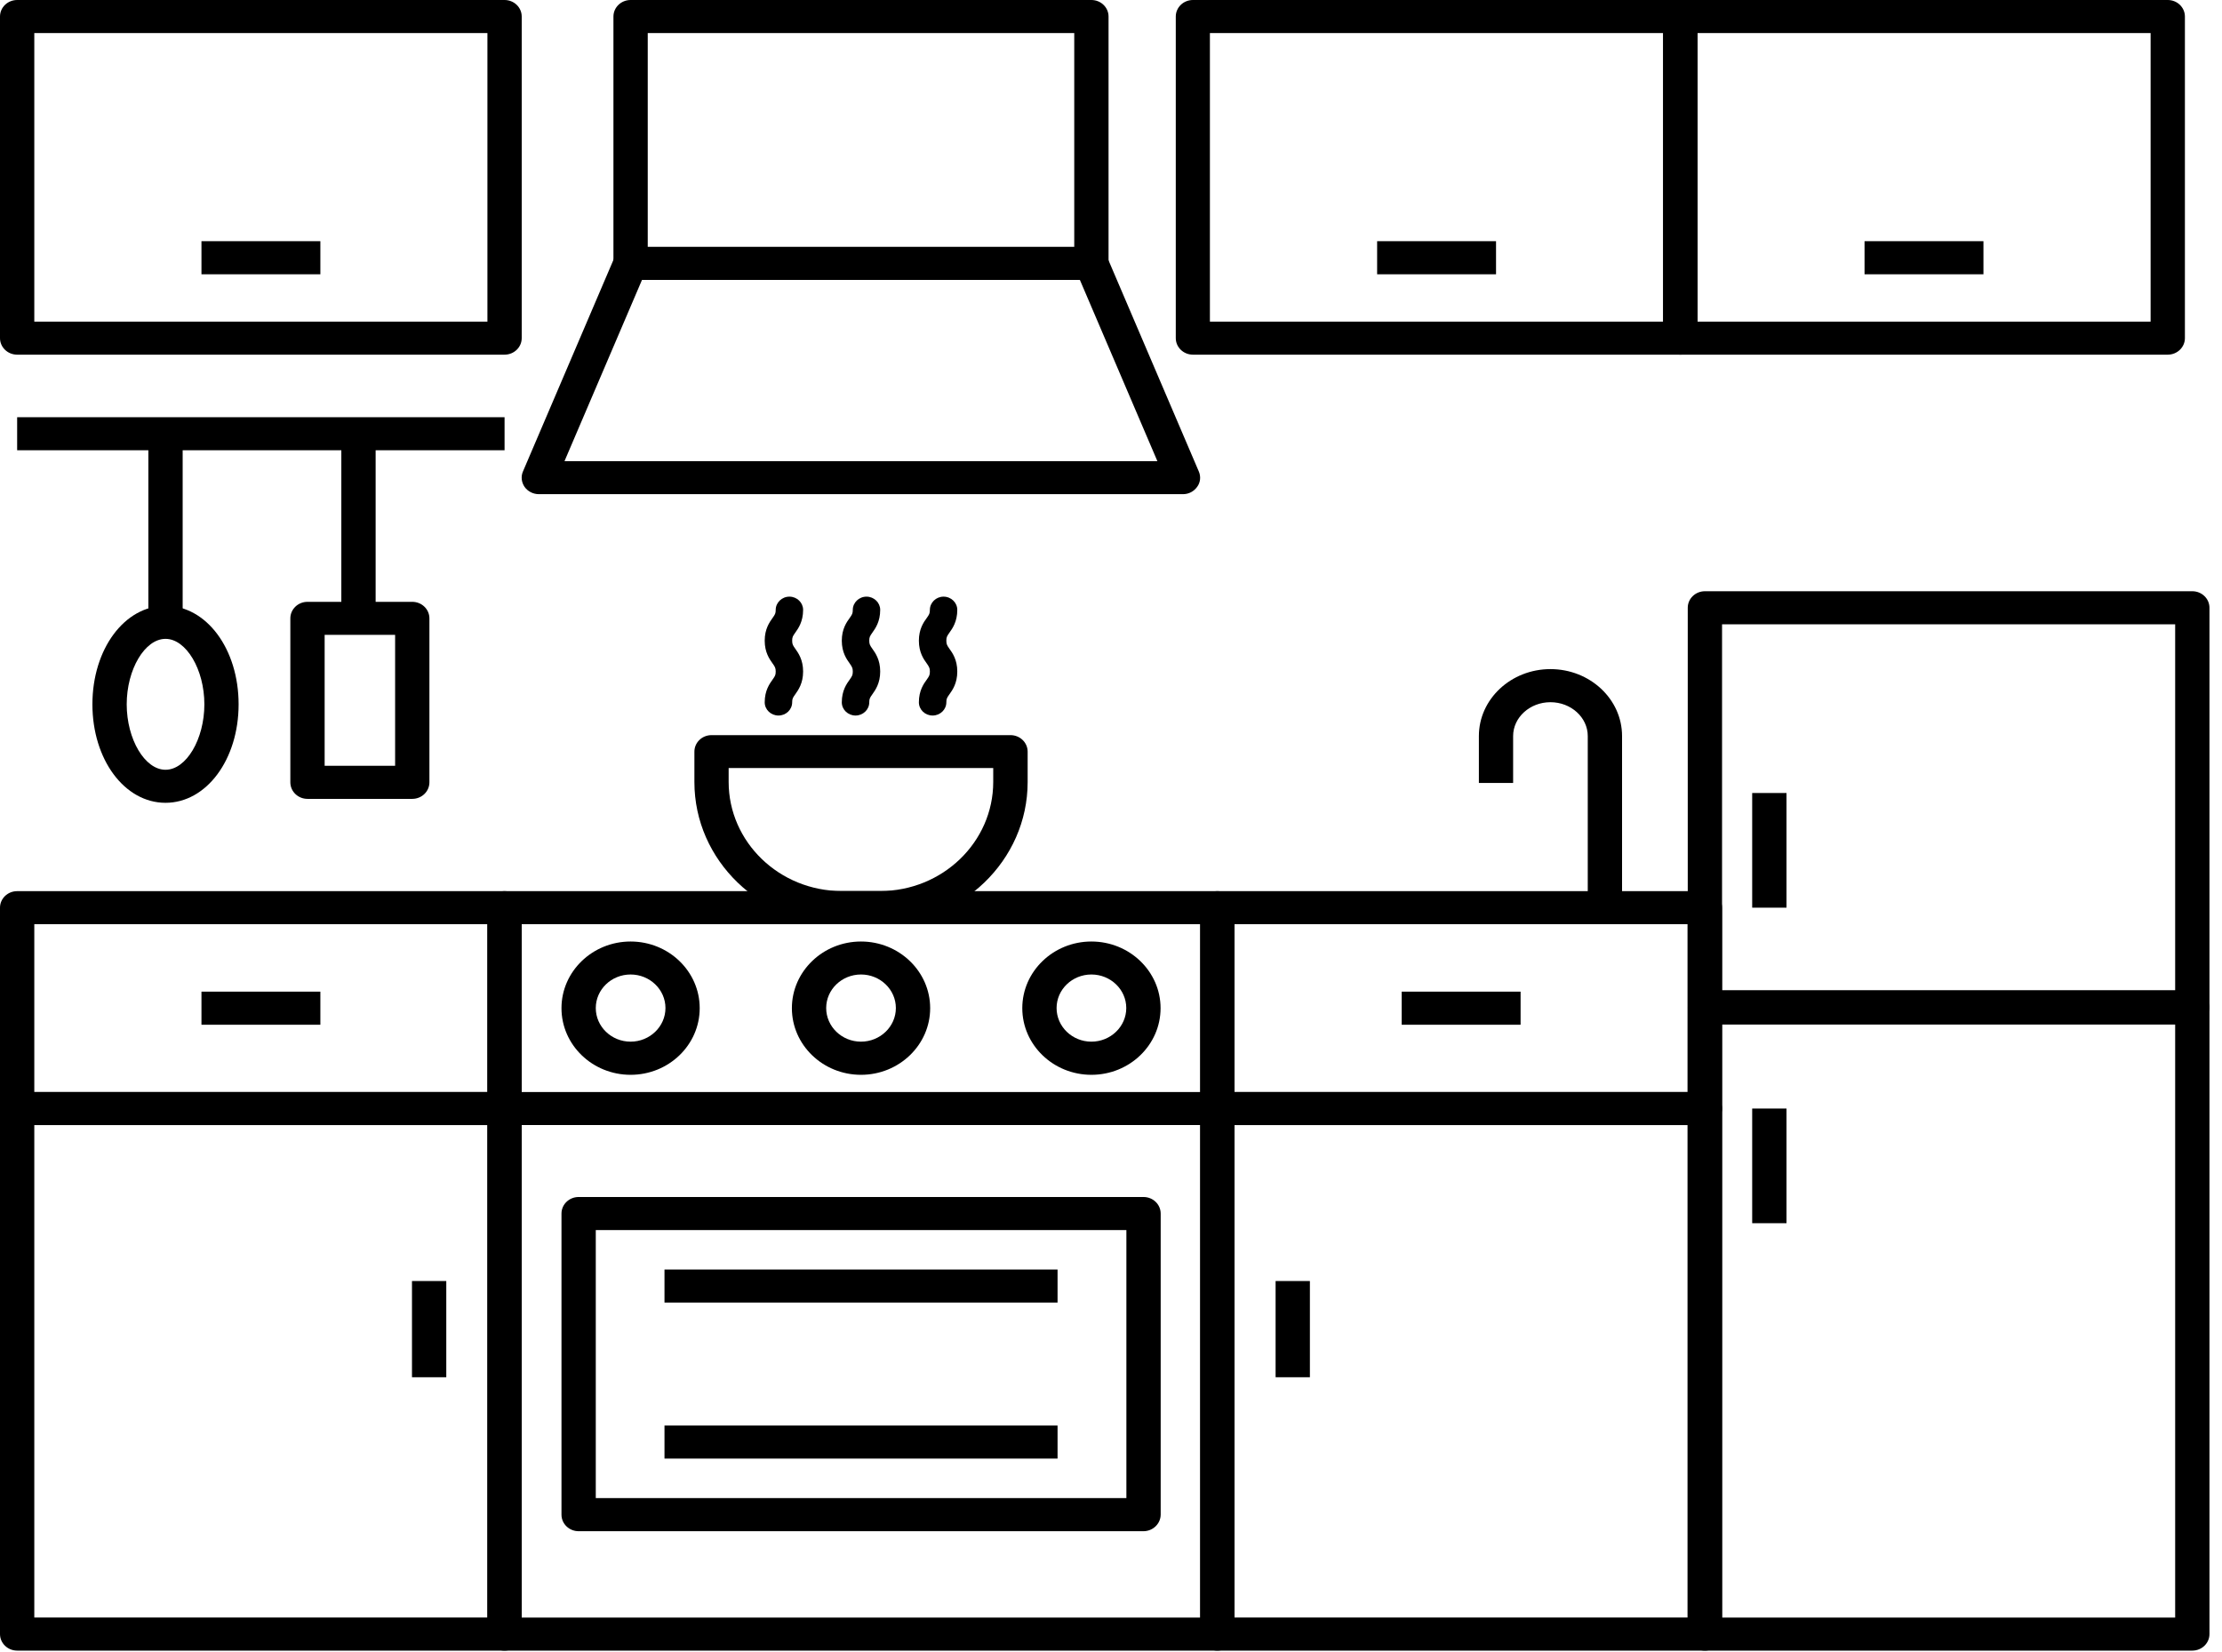
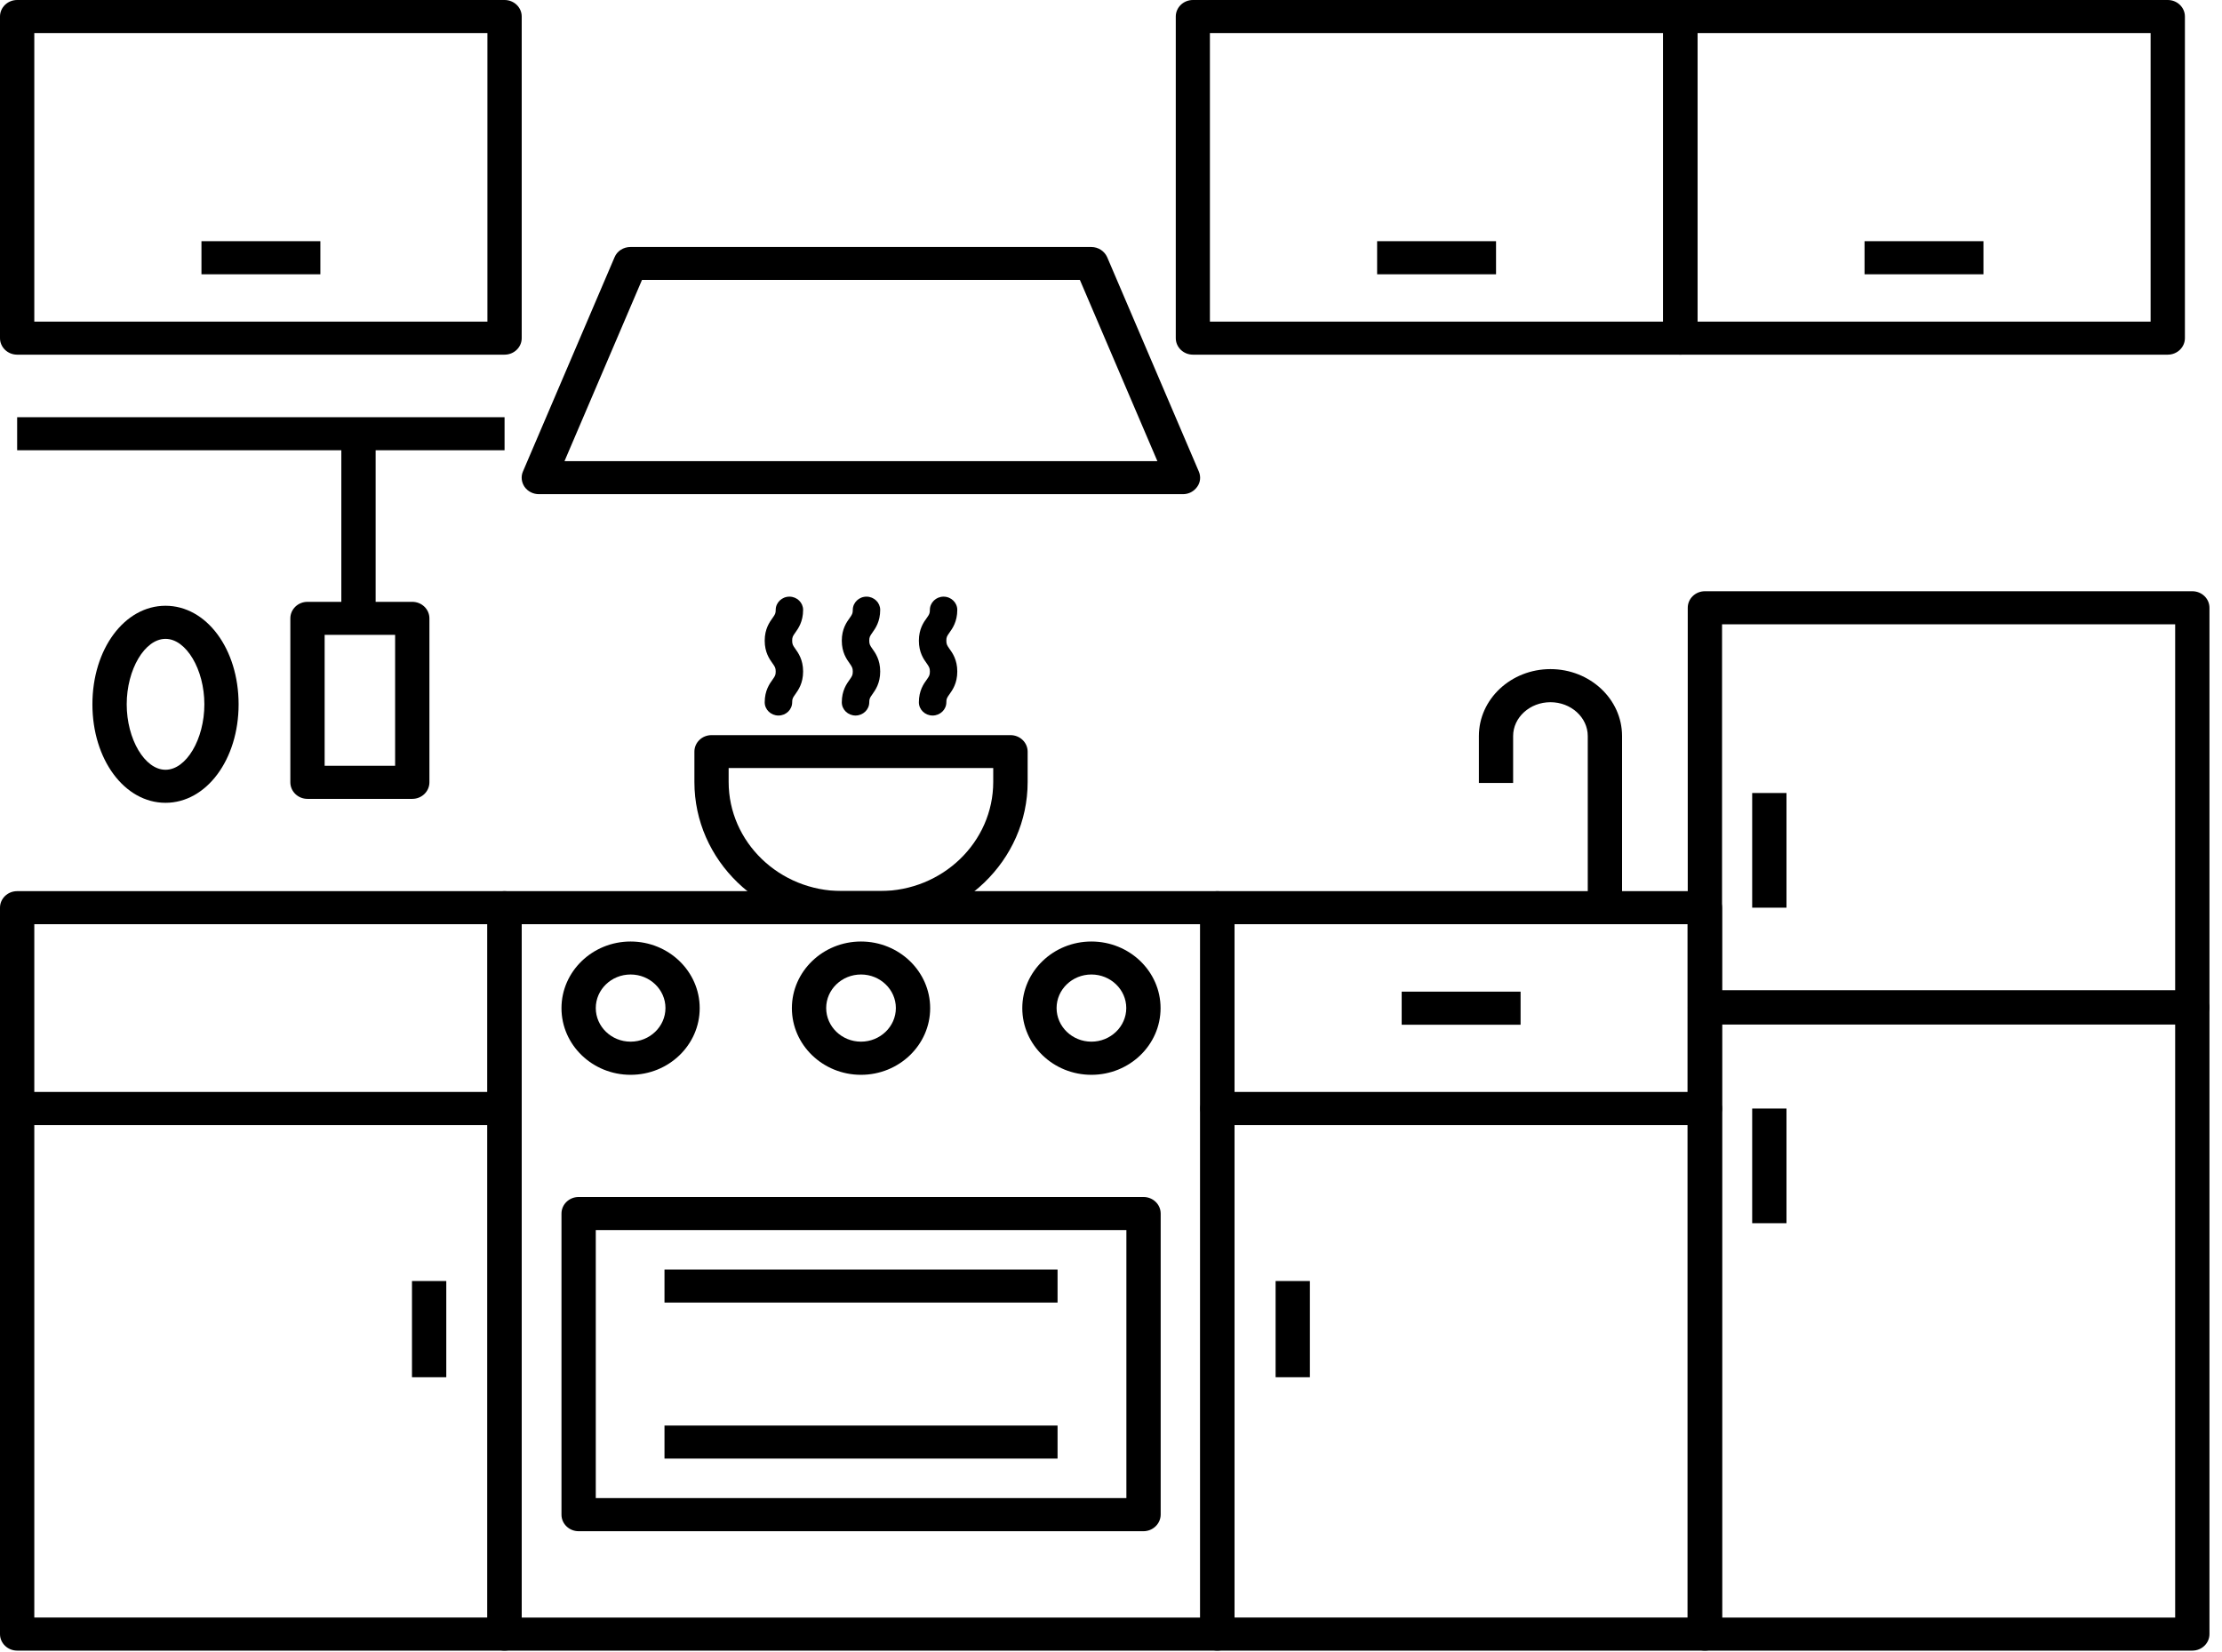
<svg xmlns="http://www.w3.org/2000/svg" width="39" height="29" viewBox="0 0 39 29" fill="none">
  <path d="M21.366 28.976H8.856C8.69 28.976 8.555 28.846 8.555 28.686V15.934C8.555 15.774 8.69 15.644 8.856 15.644H21.366C21.532 15.644 21.667 15.774 21.667 15.934V28.686C21.667 28.846 21.532 28.976 21.366 28.976ZM9.157 28.396H21.065V16.224H9.157V28.396Z" fill="black" />
  <path d="M8.856 28.976H0.301C0.135 28.976 0 28.846 0 28.686V19.46C0 19.3 0.135 19.17 0.301 19.17H8.856C9.022 19.17 9.157 19.3 9.157 19.46V28.686C9.157 28.846 9.022 28.976 8.856 28.976ZM0.602 28.395H8.555V19.75H0.602V28.395Z" fill="black" />
  <path d="M7.833 22.488H7.231V24.177H7.833V22.488Z" fill="black" />
  <path d="M5.623 4.234H3.536V4.815H5.623V4.234Z" fill="black" />
  <path d="M34.813 4.234H32.726V4.815H34.813V4.234Z" fill="black" />
-   <path d="M5.623 17.408H3.536V17.989H5.623V17.408Z" fill="black" />
  <path d="M26.689 17.408H24.602V17.989H26.689V17.408Z" fill="black" />
  <path d="M29.924 28.976H21.369C21.203 28.976 21.068 28.846 21.068 28.686V19.46C21.068 19.3 21.203 19.17 21.369 19.17H29.924C30.09 19.17 30.225 19.3 30.225 19.46V28.686C30.225 28.846 30.09 28.976 29.924 28.976ZM21.667 28.395H29.62V19.75H21.667V28.395Z" fill="black" />
  <path d="M22.991 22.488H22.389V24.177H22.991V22.488Z" fill="black" />
  <path d="M38.479 28.976H29.924C29.758 28.976 29.623 28.846 29.623 28.686V17.696C29.623 17.536 29.758 17.406 29.924 17.406H38.479C38.645 17.406 38.78 17.536 38.78 17.696V28.686C38.78 28.846 38.645 28.976 38.479 28.976ZM30.225 28.396H38.178V17.986H30.225V28.396Z" fill="black" />
  <path d="M31.356 19.46H30.754V21.473H31.356V19.46Z" fill="black" />
  <path d="M38.479 17.963H29.924C29.758 17.963 29.623 17.833 29.623 17.673V10.669C29.623 10.509 29.758 10.379 29.924 10.379H38.479C38.645 10.379 38.78 10.509 38.78 10.669V17.673C38.78 17.833 38.645 17.963 38.479 17.963ZM30.225 17.383H38.178V10.959H30.225V17.383Z" fill="black" />
  <path d="M31.356 13.921H30.754V15.934H31.356V13.921Z" fill="black" />
-   <path d="M21.366 19.75H8.856C8.69 19.75 8.555 19.62 8.555 19.46C8.555 19.3 8.69 19.17 8.856 19.17H21.366C21.532 19.17 21.667 19.3 21.667 19.46C21.667 19.62 21.532 19.75 21.366 19.75Z" fill="black" />
  <path d="M20.069 26.88H10.156C9.99 26.88 9.855 26.75 9.855 26.59V21.304C9.855 21.143 9.99 21.013 10.156 21.013H20.071C20.237 21.013 20.372 21.143 20.372 21.304V26.59C20.37 26.75 20.235 26.88 20.069 26.88ZM10.457 26.299H19.77V21.594H10.457V26.299Z" fill="black" />
  <path d="M19.156 18.868C18.487 18.868 17.943 18.344 17.943 17.698C17.943 17.053 18.487 16.528 19.156 16.528C19.826 16.528 20.37 17.053 20.37 17.698C20.37 18.344 19.826 18.868 19.156 18.868ZM19.156 17.107C18.819 17.107 18.545 17.371 18.545 17.696C18.545 18.021 18.819 18.286 19.156 18.286C19.493 18.286 19.768 18.021 19.768 17.696C19.768 17.371 19.493 17.107 19.156 17.107Z" fill="black" />
  <path d="M15.112 18.868C14.443 18.868 13.899 18.344 13.899 17.698C13.899 17.053 14.443 16.528 15.112 16.528C15.781 16.528 16.326 17.053 16.326 17.698C16.326 18.344 15.781 18.868 15.112 18.868ZM15.112 17.107C14.775 17.107 14.501 17.371 14.501 17.696C14.501 18.021 14.775 18.286 15.112 18.286C15.449 18.286 15.724 18.021 15.724 17.696C15.724 17.371 15.449 17.107 15.112 17.107Z" fill="black" />
  <path d="M11.068 18.868C10.399 18.868 9.855 18.344 9.855 17.698C9.855 17.053 10.399 16.528 11.068 16.528C11.738 16.528 12.281 17.053 12.281 17.698C12.281 18.344 11.738 18.868 11.068 18.868ZM11.068 17.107C10.731 17.107 10.457 17.371 10.457 17.696C10.457 18.021 10.731 18.286 11.068 18.286C11.405 18.286 11.68 18.021 11.68 17.696C11.68 17.371 11.405 17.107 11.068 17.107Z" fill="black" />
  <path d="M20.764 8.675H9.458C9.357 8.675 9.263 8.626 9.207 8.547C9.152 8.466 9.14 8.364 9.179 8.276L10.787 4.515C10.832 4.406 10.943 4.336 11.066 4.336H19.154C19.277 4.336 19.385 4.408 19.433 4.515L21.041 8.276C21.08 8.366 21.07 8.468 21.012 8.547C20.955 8.626 20.866 8.675 20.764 8.675ZM9.908 8.095H20.314L18.954 4.914H11.268L9.908 8.095Z" fill="black" />
-   <path d="M19.156 4.914H11.068C10.902 4.914 10.767 4.784 10.767 4.624V0.29C10.767 0.13 10.902 0 11.068 0H19.156C19.322 0 19.457 0.13 19.457 0.29V4.624C19.457 4.784 19.322 4.914 19.156 4.914ZM11.369 4.334H18.855V0.58H11.369V4.334Z" fill="black" />
  <path d="M38.048 6.226H29.493C29.327 6.226 29.192 6.096 29.192 5.936V0.29C29.192 0.13 29.327 0 29.493 0H38.048C38.214 0 38.349 0.13 38.349 0.29V5.936C38.349 6.096 38.214 6.226 38.048 6.226ZM29.794 5.646H37.747V0.58H29.794V5.646Z" fill="black" />
  <path d="M26.258 4.234H24.171V4.815H26.258V4.234Z" fill="black" />
  <path d="M29.493 6.226H20.938C20.772 6.226 20.637 6.096 20.637 5.936V0.29C20.637 0.13 20.772 0 20.938 0H29.493C29.659 0 29.794 0.13 29.794 0.29V5.936C29.794 6.096 29.659 6.226 29.493 6.226ZM21.236 5.646H29.19V0.58H21.236V5.646Z" fill="black" />
  <path d="M8.856 6.226H0.301C0.135 6.226 0 6.096 0 5.936V0.29C0 0.13 0.135 0 0.301 0H8.856C9.022 0 9.157 0.13 9.157 0.29V5.936C9.157 6.096 9.022 6.226 8.856 6.226ZM0.602 5.646H8.555V0.58H0.602V5.646Z" fill="black" />
  <path d="M8.856 19.751H0.301C0.135 19.751 0 19.621 0 19.46V15.934C0 15.774 0.135 15.644 0.301 15.644H8.856C9.022 15.644 9.157 15.774 9.157 15.934V19.46C9.157 19.621 9.022 19.751 8.856 19.751ZM0.602 19.17H8.555V16.224H0.602V19.17Z" fill="black" />
  <path d="M29.924 19.751H21.369C21.203 19.751 21.068 19.621 21.068 19.46V15.934C21.068 15.774 21.203 15.644 21.369 15.644H29.924C30.09 15.644 30.225 15.774 30.225 15.934V19.46C30.225 19.621 30.09 19.751 29.924 19.751ZM21.667 19.17H29.62V16.224H21.667V19.17Z" fill="black" />
  <path d="M15.447 16.224H14.775C13.348 16.224 12.188 15.105 12.188 13.729V13.195C12.188 13.035 12.322 12.905 12.489 12.905H17.736C17.902 12.905 18.037 13.035 18.037 13.195V13.729C18.037 15.105 16.874 16.224 15.447 16.224ZM12.789 13.483V13.726C12.789 14.783 13.68 15.642 14.775 15.642H15.447C16.542 15.642 17.433 14.783 17.433 13.726V13.483H12.789Z" fill="black" />
  <path d="M13.663 12.561C13.531 12.561 13.422 12.457 13.422 12.329C13.422 12.122 13.507 12.004 13.562 11.927C13.603 11.869 13.615 11.851 13.615 11.788C13.615 11.725 13.601 11.704 13.562 11.649C13.507 11.572 13.422 11.454 13.422 11.247C13.422 11.04 13.507 10.922 13.562 10.845C13.603 10.787 13.615 10.769 13.615 10.706C13.615 10.579 13.723 10.474 13.856 10.474C13.988 10.474 14.096 10.579 14.096 10.706C14.096 10.913 14.012 11.031 13.957 11.108C13.916 11.166 13.904 11.184 13.904 11.247C13.904 11.31 13.918 11.331 13.957 11.386C14.012 11.463 14.096 11.581 14.096 11.788C14.096 11.995 14.012 12.113 13.957 12.19C13.916 12.248 13.904 12.266 13.904 12.329C13.904 12.457 13.796 12.561 13.663 12.561Z" fill="black" />
  <path d="M15.016 12.561C14.884 12.561 14.775 12.457 14.775 12.329C14.775 12.123 14.86 12.004 14.915 11.928C14.956 11.869 14.968 11.851 14.968 11.788C14.968 11.726 14.953 11.705 14.915 11.649C14.86 11.572 14.775 11.454 14.775 11.247C14.775 11.041 14.86 10.922 14.915 10.846C14.956 10.788 14.968 10.769 14.968 10.706C14.968 10.579 15.076 10.474 15.209 10.474C15.341 10.474 15.449 10.579 15.449 10.706C15.449 10.913 15.365 11.031 15.31 11.108C15.269 11.166 15.257 11.185 15.257 11.247C15.257 11.31 15.271 11.331 15.31 11.387C15.365 11.463 15.449 11.582 15.449 11.788C15.449 11.995 15.365 12.113 15.31 12.19C15.269 12.248 15.257 12.266 15.257 12.329C15.257 12.457 15.148 12.561 15.016 12.561Z" fill="black" />
  <path d="M16.369 12.561C16.236 12.561 16.128 12.457 16.128 12.329C16.128 12.123 16.212 12.004 16.268 11.928C16.309 11.869 16.321 11.851 16.321 11.788C16.321 11.726 16.306 11.705 16.268 11.649C16.212 11.572 16.128 11.454 16.128 11.247C16.128 11.041 16.212 10.922 16.268 10.846C16.309 10.788 16.321 10.769 16.321 10.706C16.321 10.579 16.429 10.474 16.561 10.474C16.694 10.474 16.802 10.579 16.802 10.706C16.802 10.913 16.718 11.031 16.663 11.108C16.622 11.166 16.61 11.185 16.61 11.247C16.61 11.31 16.624 11.331 16.663 11.387C16.718 11.463 16.802 11.582 16.802 11.788C16.802 11.995 16.718 12.113 16.663 12.19C16.622 12.248 16.61 12.266 16.61 12.329C16.61 12.457 16.501 12.561 16.369 12.561Z" fill="black" />
  <path d="M8.856 7.324H0.301V7.904H8.856V7.324Z" fill="black" />
-   <path d="M3.206 7.593H2.604V10.925H3.206V7.593Z" fill="black" />
  <path d="M2.905 14.093C2.186 14.093 1.622 13.334 1.622 12.364C1.622 11.393 2.186 10.634 2.905 10.634C3.625 10.634 4.188 11.393 4.188 12.364C4.188 13.334 3.623 14.093 2.905 14.093ZM2.905 11.215C2.542 11.215 2.224 11.751 2.224 12.364C2.224 12.977 2.542 13.513 2.905 13.513C3.269 13.513 3.587 12.977 3.587 12.364C3.587 11.751 3.267 11.215 2.905 11.215Z" fill="black" />
  <path d="M6.593 7.507H5.991V10.839H6.593V7.507Z" fill="black" />
  <path d="M7.236 14.024H5.397C5.231 14.024 5.096 13.894 5.096 13.733V10.855C5.096 10.695 5.231 10.565 5.397 10.565H7.236C7.402 10.565 7.537 10.695 7.537 10.855V13.733C7.537 13.894 7.402 14.024 7.236 14.024ZM5.698 13.443H6.935V11.145H5.698V13.443Z" fill="black" />
  <path d="M28.47 15.934H27.868V12.921C27.868 12.594 27.574 12.327 27.213 12.327C26.852 12.327 26.558 12.594 26.558 12.921V13.745H25.957V12.921C25.957 12.273 26.52 11.746 27.213 11.746C27.907 11.746 28.47 12.273 28.47 12.921V15.934Z" fill="black" />
  <path d="M18.562 22.286H11.663V22.866H18.562V22.286Z" fill="black" />
  <path d="M18.562 25.025H11.663V25.605H18.562V25.025Z" fill="black" />
</svg>